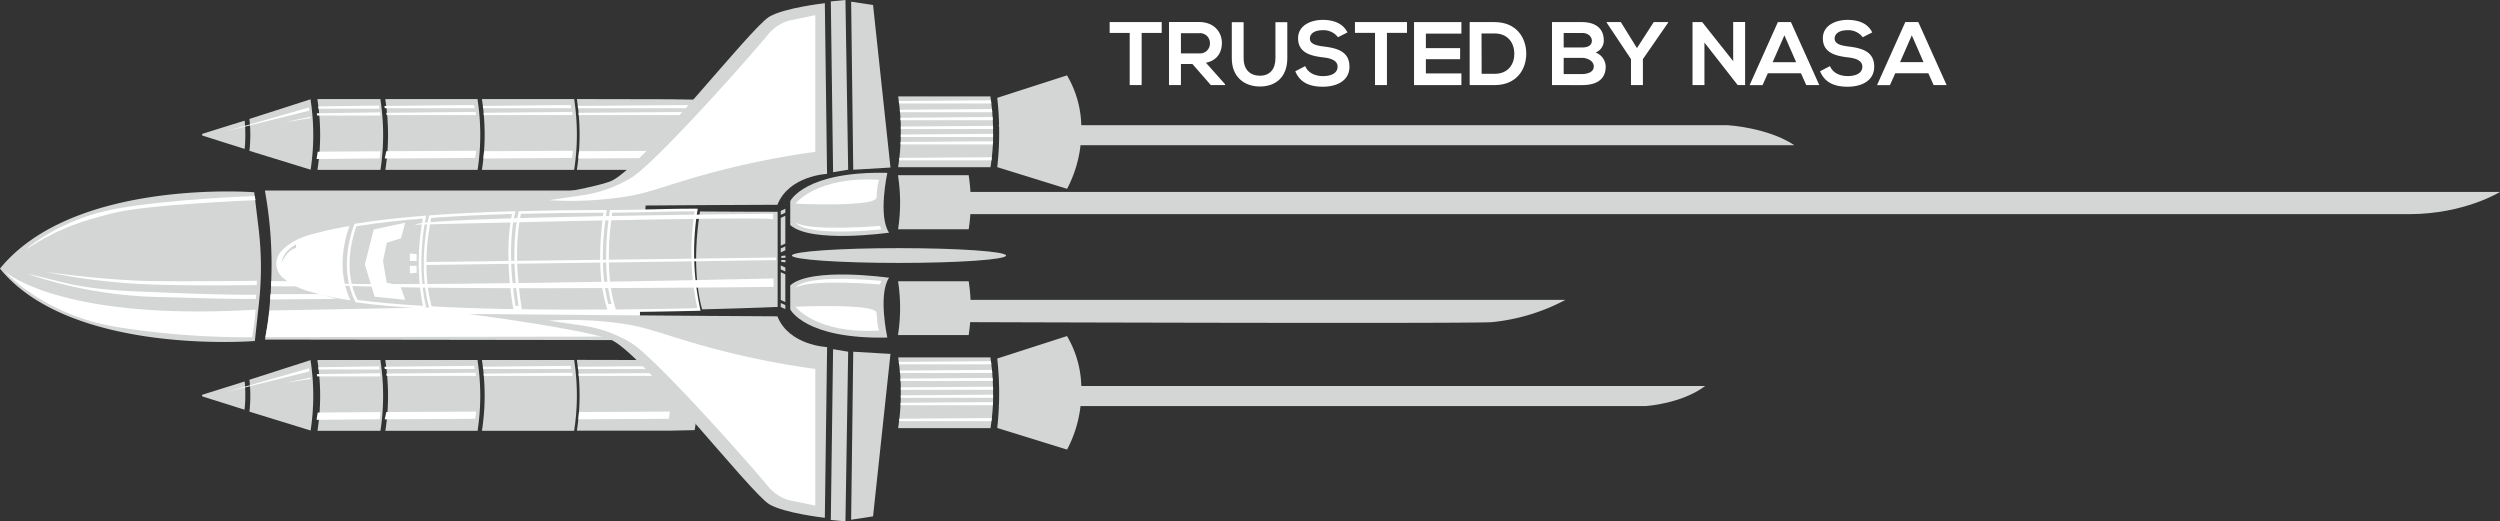
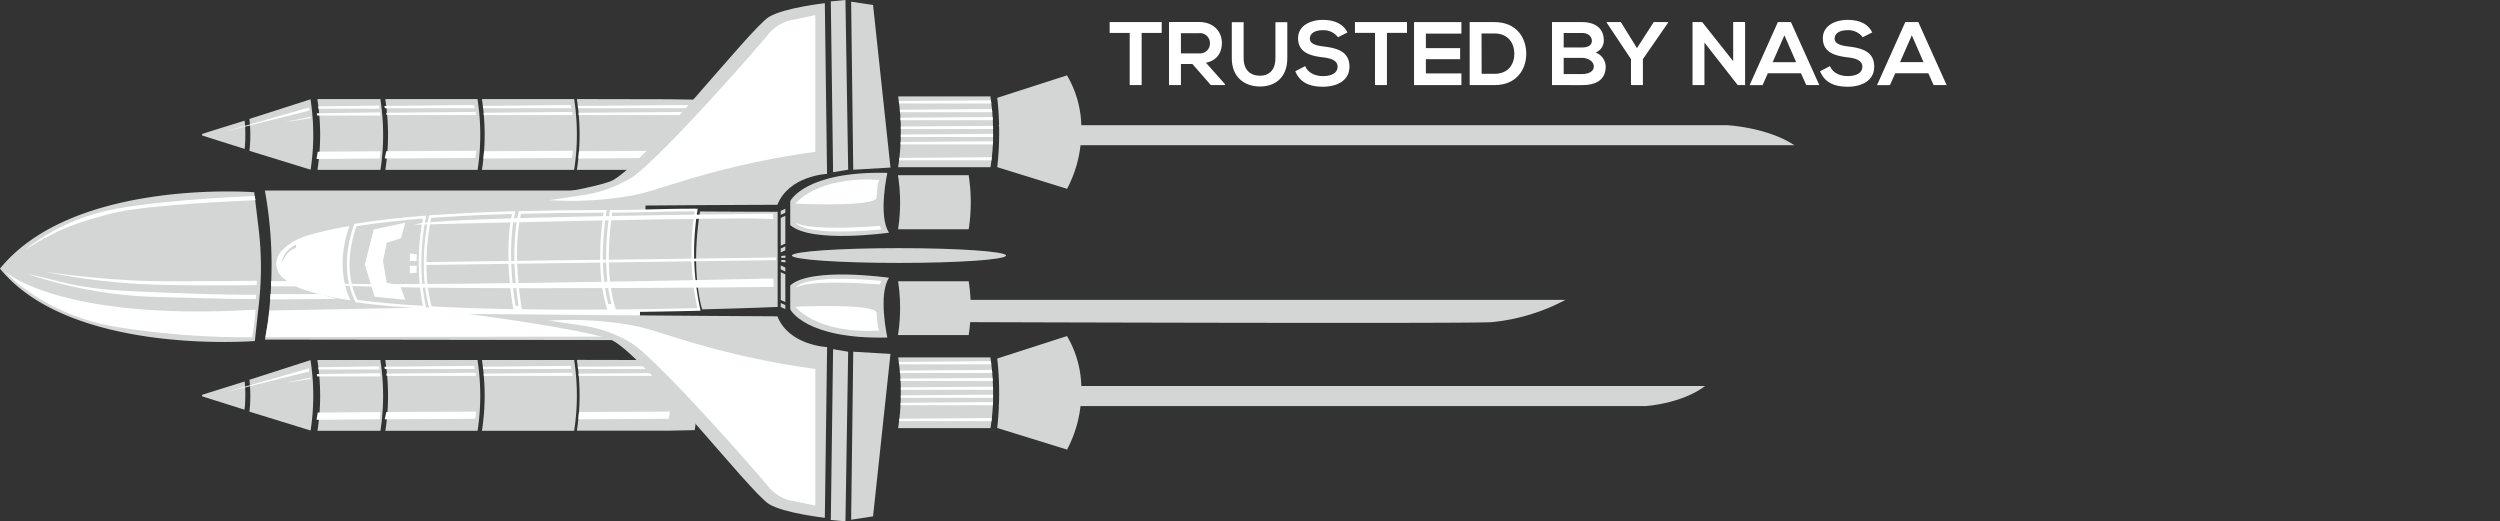
<svg xmlns="http://www.w3.org/2000/svg" viewBox="0 0 940.09 196.06">
  <rect x="0" y="0" width="940.09" height="196.06" fill="#333333" stroke="none" />
  <defs>
    <style>.cls-1,.cls-3{fill:#d4d6d6;}.cls-2{fill:#fff;}.cls-3{stroke:#fff;stroke-miterlimit:10;}</style>
  </defs>
  <g id="Layer_2" data-name="Layer 2">
    <g id="Layer_2-2" data-name="Layer 2">
      <path class="cls-1" d="M375.42,47.08H649.67s15.05.84,25.08,7.53H382.11Z" />
-       <path class="cls-1" d="M362.34,72.17H940.09s-13.37,8.36-34.28,8.36H362.34Z" />
      <path class="cls-1" d="M362.34,112.77H588.65a74.26,74.26,0,0,1-27.59,8.36c-7.3.65-198.72,0-198.72,0Z" />
      <path class="cls-1" d="M92.24,50.67A47.11,47.11,0,0,1,92,56l-8.43-2.66L76.21,51a.37.37,0,0,1,0-.7L83.52,48,92,45.37A46.94,46.94,0,0,1,92.24,50.67Z" />
      <path class="cls-1" d="M116.8,63.81l-23-7.09a54.8,54.8,0,0,0,0-12l23-7.39,0,.3A86.45,86.45,0,0,1,116.8,63.81Z" />
      <path class="cls-1" d="M401.26,71,375,62.85a114,114,0,0,0,.72-13.06,113.9,113.9,0,0,0-.72-13l26.23-8.45a38.87,38.87,0,0,1,5.38,20.54A46.24,46.24,0,0,1,401.26,71Z" />
      <path class="cls-1" d="M143.07,63.81v.06H119.39v-.06a86.45,86.45,0,0,0,0-26.19l0-.3v-.07h23.68v.07l0,.3A86.45,86.45,0,0,1,143.07,63.81Z" />
      <path class="cls-1" d="M240.05,127.89l-140.39-.2v-.13l.15-.84q1-5.56,1.52-11.14.15-1.48.27-3c.06-.68.11-1.36.16-2,.07-1,.13-1.93.17-2.9l0-.39q0-.77.06-1.53a155.5,155.5,0,0,0-2.25-33.34l-.1-.63v-.15H221.45v.15l21.42.08C243.22,73.87,240.05,127.89,240.05,127.89Z" />
      <path class="cls-2" d="M126.56,112.4l-25,.21c.06-.68.11-1.36.16-2h18.66Z" />
      <path class="cls-1" d="M179.6,63.81v.06H144.92v-.06a86.45,86.45,0,0,0,0-26.19l0-.3v-.07H179.6v.07l0,.3A86.45,86.45,0,0,1,179.6,63.81Z" />
      <path class="cls-1" d="M215.91,63.81v.06H181.23v-.06c.22-1.4.4-2.8.54-4.21.1-.91.18-1.82.25-2.74a85.77,85.77,0,0,0-.09-13.6l-.06-.84c-.06-.58-.12-1.16-.19-1.74,0-.28-.07-.57-.11-.86-.09-.73-.19-1.47-.3-2.2l0-.3v-.07h34.68v.07l0,.3A86.45,86.45,0,0,1,215.91,63.81Z" />
      <path class="cls-1" d="M373.43,48.5q0,.91,0,1.83c0,.39,0,.78,0,1.18s0,1.08,0,1.62l-.06,1.17c-.09,1.61-.22,3.22-.4,4.82,0,.39-.09.77-.14,1.16-.1.85-.22,1.69-.35,2.53v.06H337.74v-.06c.13-.84.25-1.68.35-2.53,0-.3.08-.6.11-.9.19-1.69.34-3.38.43-5.08,0-.31,0-.61.05-.92,0-.63,0-1.25.05-1.87,0-.31,0-.62,0-.92,0-.7,0-1.4,0-2.09,0-.31,0-.62,0-.92,0-.79,0-1.59-.09-2.38,0-.31,0-.61-.05-.92,0-.7-.09-1.39-.15-2.09,0-.31-.05-.61-.08-.92-.08-.79-.17-1.57-.27-2.36,0-.31-.07-.61-.11-.92-.07-.46-.13-.91-.2-1.37l0-.3v-.07h34.68v.07l0,.3c.06.37.11.74.16,1.11s.11.79.15,1.18q.14,1.05.24,2.1c0,.39.08.79.11,1.18.05.61.1,1.23.13,1.84,0,.39.06.78.07,1.17,0,.71.07,1.42.08,2.13Q373.43,47.92,373.43,48.5Z" />
      <path class="cls-1" d="M364.29,66.16l0-.23v-.05H337.71v.05l0,.23a66.46,66.46,0,0,1,0,20.06v0h26.55v0A66.13,66.13,0,0,0,364.29,66.16Z" />
      <path class="cls-1" d="M261.23,63.66l-9.62.21H216.93v-.06c.22-1.4.4-2.8.54-4.21.1-.91.18-1.82.25-2.74a85.77,85.77,0,0,0-.09-13.6l-.06-.84c-.06-.58-.12-1.16-.19-1.74,0-.28-.07-.57-.11-.86-.09-.73-.19-1.47-.3-2.2l0-.3v-.07l34.68.07,9.66.15A86.45,86.45,0,0,1,261.23,63.66Z" />
      <path class="cls-2" d="M240.83,114.11l-.68,12.44-140.34.22c.64-3.67,1.15-6.34,1.52-10Z" />
      <path class="cls-1" d="M95.6,72.29S27.63,67,0,101c26.77,32.85,95.83,27.23,95.83,27.23l1.58-14.6a122,122,0,0,0-.15-27.55Z" />
      <polygon class="cls-1" points="312.42 0.53 317.92 0 318.94 63.81 313.27 64.75 312.42 0.53" />
      <path class="cls-1" d="M320.06.63l8.24,1.26L334.85,63s-13.38.83-14,.83Z" />
      <polygon class="cls-1" points="312.42 195.53 317.92 196.06 318.94 132.26 313.27 131.31 312.42 195.53" />
      <path class="cls-1" d="M320.06,195.43l8.24-1.26,6.55-61.09s-13.38-.82-14-.82Z" />
      <polygon class="cls-1" points="295.31 91.59 293.59 92.38 293.59 81.94 295.31 81.14 295.31 91.59" />
      <polygon class="cls-1" points="295.31 94.13 293.59 94.92 293.59 93.43 295.31 92.63 295.31 94.13" />
      <polygon class="cls-1" points="295.31 80 293.59 80.78 293.59 79.29 295.31 78.5 295.31 80" />
      <polygon class="cls-1" points="293.78 96.25 295.36 96.09 295.37 96.94 293.79 96.98 293.78 96.25" />
      <ellipse class="cls-1" cx="338.05" cy="96.09" rx="40.27" ry="2.78" />
      <polygon class="cls-2" points="84.69 49.45 116.2 40.41 116.35 41.58 84.69 49.45" />
      <polygon class="cls-2" points="106.91 45.94 116.74 43.92 116.8 44.41 106.91 45.94" />
      <polygon class="cls-2" points="119.67 40.02 142.54 39.69 142.68 40.86 119.77 40.86 119.67 40.02" />
      <path class="cls-2" d="M119.14,42.6l23.78-.33c.06.4.08.78.12,1.18H119.25Z" />
      <polygon class="cls-2" points="119.47 57.05 143.07 56.89 142.76 59.57 119.03 59.79 119.47 57.05" />
      <polygon class="cls-2" points="144.55 39.83 178.29 39.5 178.49 40.68 144.7 40.68 144.55 39.83" />
      <path class="cls-2" d="M145.23,42.42l33.61-.33c.08.39.11.77.16,1.17H145.37Z" />
      <path class="cls-2" d="M145.25,56.86l33.8-.16a19.14,19.14,0,0,1-.38,2.69l-34,.21Z" />
      <polygon class="cls-2" points="181.57 39.82 214.63 39.5 214.83 40.68 181.68 40.68 181.57 39.82" />
      <path class="cls-2" d="M181.87,42.42l33.31-.33c.08.39.11.77.16,1.17H181.93Z" />
      <path class="cls-2" d="M215.39,56.7a19.14,19.14,0,0,1-.38,2.69l-33.24.21c.1-.91.18-1.82.25-2.74Z" />
      <path class="cls-2" d="M261.09,40.68H217.38c0-.28-.07-.57-.11-.86l43.62-.32Z" />
      <path class="cls-2" d="M261.6,43.26h-44l-.06-.84,43.87-.33C261.51,42.48,261.54,42.86,261.6,43.26Z" />
      <path class="cls-2" d="M217.72,56.86l34.15-.16a20.76,20.76,0,0,1-.39,2.69l-34,.21Z" />
      <path class="cls-2" d="M9.7,93.78S22.49,82.36,43.42,78.55s52.36-4.81,52.36-4.81l.3,1.53S54.7,76.86,42,80.25C30.89,83.21,23.45,85.1,9.7,93.78Z" />
      <path class="cls-2" d="M16.94,102.18A242.24,242.24,0,0,0,57.35,107c13.32.42,29,.33,39.18.19l.09-1.6c-13.14.14-34.85.3-43.73,0A359.61,359.61,0,0,1,16.94,102.18Z" />
      <path class="cls-2" d="M10.36,103a165.32,165.32,0,0,0,47,8.62c13.59.34,28.7.9,38.84.76l.13-1.55c-13.14.14-35.66-.84-44.54-1.22C28.44,108.6,24.39,106,10.36,103Z" />
      <path class="cls-2" d="M1.87,102.11s14.91,16.75,43,21a313.68,313.68,0,0,0,49.92,3.71,91.06,91.06,0,0,0,1.31-10.38C22.32,120.89,1.87,102.11,1.87,102.11Z" />
      <polygon class="cls-2" points="102.01 105.75 109.87 105.75 112.01 107.67 101.93 107.67 102.01 105.75" />
      <path class="cls-3" d="M159.71,115.55c-9.43-.55-18.16-1.31-25.64-2.32-5.45-10.75-2.57-22.63-.44-28.61,7.89-1.28,16.65-2.25,26-3C156,100.26,159.37,114.24,159.71,115.55Z" />
      <path class="cls-3" d="M161.33,115.65h.53a62.52,62.52,0,0,1-2-16c0-.37,0-.74,0-1.11a85.37,85.37,0,0,1,1.89-17.06c9.94-.74,20.52-1.22,31.44-1.53-.47,1.8-1.76,7.85-1.46,18.19,0,.35,0,.7,0,1.07a135.09,135.09,0,0,0,1.9,17.56C182.56,116.57,171.55,116.23,161.33,115.65Z" />
      <path class="cls-3" d="M229.05,116.89c-10.71.08-22,.07-33.23-.11-.82-4.59-3.62-22.52-.33-36.87,10.48-.28,21.26-.41,32.07-.45C226.7,84.81,224.28,103.11,229.05,116.89Z" />
      <path class="cls-3" d="M262.83,116.36c-9.22.22-20,.42-31.55.52-1-2.62-4.85-14.7-1.49-37.42,10.78,0,21.42-.53,32-.48A99.77,99.77,0,0,0,262.83,116.36Z" />
      <path class="cls-1" d="M292.42,79.64v35.78s-11.36.49-28.4.91c-1.07-3.67-4-16.44-.81-36.81C273.27,79.58,283.08,79.64,292.42,79.64Z" />
      <polygon class="cls-2" points="150.79 89.6 145.44 91.26 144.03 98.15 145.41 106.32 150.49 107.43 152.37 112.73 140.88 111.57 137.19 99.45 140.55 86.29 152.37 83.76 150.79 89.6" />
      <path class="cls-1" d="M159.71,115.55l1.62.1h-1.6A.65.65,0,0,1,159.71,115.55Z" />
      <polygon class="cls-2" points="154.12 95.31 156.67 95.58 156.67 98.15 154.12 98.15 154.12 95.31" />
      <polygon class="cls-2" points="154.12 102.82 156.67 102.55 156.67 99.98 154.12 99.98 154.12 102.82" />
      <path class="cls-2" d="M291.84,97.81,191.78,99.2l-31.92.44c0-.37,0-.74,0-1.11l31.87-.4,100.09-1.29Z" />
      <path class="cls-2" d="M156,84.5s128.3-3.31,134.73-2.07V80.38S160,81.51,156,84.5Z" />
      <path class="cls-2" d="M117.11,106c6.58,2.47,173.77-1.28,173.77-1.28v3.17S117.19,109.81,117.11,106Z" />
      <path class="cls-1" d="M333.67,65s-3.58,16.28.65,22.49c0,0-29.23,4.18-37.16-2.86v-9S302.61,64.29,333.67,65Z" />
      <path class="cls-2" d="M299.11,76.58S307,66.17,330.6,67.64c-.77,1.7-.66,3.42-1,6.67C329.27,78,299.11,76.58,299.11,76.58Z" />
      <path class="cls-2" d="M331.42,86.26l-.53-1.32s-26,2.22-31.78-1.23C303.4,88.93,328.25,86.57,331.42,86.26Z" />
      <path class="cls-1" d="M364.29,125.74l0,.23V126H337.71V126l0-.23a66.39,66.39,0,0,0,0-20v0h26.55v0A66.07,66.07,0,0,1,364.29,125.74Z" />
      <path class="cls-1" d="M333.67,126.93s-3.58-16.27.65-22.48c0,0-29.23-4.18-37.16,2.86v9S302.61,127.62,333.67,126.93Z" />
      <path class="cls-2" d="M299.11,115.33s7.88,10.41,31.49,8.94c-.77-1.7-.66-3.43-1-6.68C329.27,114,299.11,115.33,299.11,115.33Z" />
      <path class="cls-2" d="M331.42,105.64l-.53,1.33s-26-2.22-31.78,1.22C303.4,103,328.25,105.34,331.42,105.64Z" />
      <path class="cls-1" d="M176.11,77.79s41.71-5.38,53.22-9.51c11.12-4,52.61-57.55,59.89-61.95,5.63-3.41,20.95-5.13,20.95-5.13L311,65.39S296.7,66,292.33,77C272.11,77,176.11,77.79,176.11,77.79Z" />
      <path class="cls-2" d="M296.89,7.71a15.86,15.86,0,0,0-8.29,5.55c-11.43,13.64-42.85,48.46-51.17,53.57a49,49,0,0,1-18.05,6.54l-12.93,1.9a132.48,132.48,0,0,0,30.44-1.62c6.14-1.09,12.05-3.21,18-5a313.94,313.94,0,0,1,51.69-11.55V5.69Z" />
      <path class="cls-2" d="M372.77,38.91H338.09c0-.31-.07-.61-.11-.92l34.64-.26C372.68,38.12,372.73,38.52,372.77,38.91Z" />
      <path class="cls-2" d="M373.12,42.19H338.44c0-.31-.05-.61-.08-.92L373,41C373.05,41.4,373.09,41.8,373.12,42.19Z" />
      <path class="cls-2" d="M373.32,45.2H338.64c0-.31,0-.61-.05-.92L373.25,44C373.29,44.42,373.31,44.81,373.32,45.2Z" />
      <path class="cls-2" d="M373.43,48.5H338.75c0-.31,0-.62,0-.92l34.67-.25Q373.43,47.92,373.43,48.5Z" />
      <path class="cls-2" d="M373.43,50.33c0,.39,0,.78,0,1.18H338.73c0-.31,0-.62,0-.92Z" />
      <path class="cls-2" d="M373.37,53.13l-.06,1.17H338.63c0-.31,0-.61.05-.92Z" />
      <path class="cls-2" d="M372.91,59.12c0,.39-.09.77-.14,1.16H338.09c0-.3.08-.6.11-.9Z" />
      <path class="cls-2" d="M131.78,112.9a97.9,97.9,0,0,1-14.59-3.09,26.5,26.5,0,0,1-11-5.53,6.87,6.87,0,0,1-.56-9.63c2-2.26,5.33-4.77,11-6.39A144.22,144.22,0,0,1,131.41,85C126.53,98.7,129.72,108.59,131.78,112.9Z" />
      <path class="cls-2" d="M424.81,12.38h-7.54V8.31h19.57v4.07H429.3V32h-4.49Z" />
      <path class="cls-2" d="M460.66,32h-5.34l-6.93-7.93h-4.32V32h-4.48V8.28c3.77,0,7.54,0,11.32,0,5.6,0,8.56,3.76,8.56,7.86,0,3.25-1.5,6.54-6,7.45l7.21,8.1ZM444.07,12.48v7.59h6.83a3.71,3.71,0,0,0,4.08-3.8,3.72,3.72,0,0,0-4.07-3.79Z" />
      <path class="cls-2" d="M484.07,8.35V21.93c0,7-4.32,10.6-10.3,10.6-5.71,0-10.57-3.45-10.57-10.6V8.35h4.45V21.93c0,4.27,2.45,6.54,6.15,6.54s5.81-2.48,5.81-6.54V8.35Z" />
      <path class="cls-2" d="M503.13,14a6.82,6.82,0,0,0-5.64-2.65c-3.33,0-4.93,1.39-4.93,3.15,0,2.07,2.45,2.65,5.3,3,5,.61,9.58,1.9,9.58,7.56,0,5.28-4.69,7.55-10,7.55-4.86,0-8.6-1.49-10.36-5.82l3.73-1.93c1.06,2.6,3.81,3.76,6.7,3.76s5.47-1,5.47-3.56c0-2.24-2.34-3.15-5.5-3.49-4.86-.58-9.35-1.86-9.35-7.18,0-4.88,4.83-6.88,9.21-6.91,3.7,0,7.54,1.05,9.35,4.71Z" />
      <path class="cls-2" d="M517.06,12.37h-7.55V8.31h19.57v4.06h-7.54V32h-4.49Z" />
      <path class="cls-2" d="M549.54,32H531.73V8.31h17.81v4.33H536.18V18.1h12.88v4.16H536.18v5.35h13.36Z" />
      <path class="cls-2" d="M573.93,20C574,26,570.36,32,562,32h-9.35V8.31H562C570.2,8.31,573.83,14.1,573.93,20Zm-16.78,7.76H562c5.4,0,7.54-3.93,7.44-7.79-.1-3.7-2.28-7.39-7.44-7.39h-4.89Z" />
      <path class="cls-2" d="M603.08,15.18A4.81,4.81,0,0,1,600,19.75,5.79,5.79,0,0,1,603.8,25c0,5.28-4,7-8.91,7H583.61V8.31h11.28C599.58,8.31,603.08,10.41,603.08,15.18ZM588,27.85h6.86c1.84,0,4.46-.61,4.46-2.84s-2.62-3.26-4.46-3.26H588Zm0-10h6.86c2.83,0,3.74-1.18,3.74-2.54,0-1.08-.88-2.91-3.74-2.91H588Z" />
      <path class="cls-2" d="M615.55,18.09l6.32-9.79h5.41v.21l-9.49,13.72V32h-4.48V22.23L604.17,8.51v-.2h5.33Z" />
      <path class="cls-2" d="M651.74,8.27h4.48V32h-2.78v0L640.93,16V32h-4.48V8.3h3.63L651.74,23Z" />
      <path class="cls-2" d="M677.22,27.54H664.78l-2,4.47h-4.86L668.55,8.3h4.9L684.12,32h-4.9ZM671,13.28l-4.42,10.1h8.84Z" />
      <path class="cls-2" d="M700.46,14a6.82,6.82,0,0,0-5.64-2.65c-3.33,0-4.93,1.39-4.93,3.15,0,2.07,2.45,2.65,5.3,3,5,.61,9.58,1.9,9.58,7.56,0,5.28-4.69,7.55-10,7.55-4.86,0-8.59-1.49-10.36-5.82l3.74-1.93c1.05,2.6,3.8,3.76,6.69,3.75s5.47-1,5.47-3.55c0-2.24-2.34-3.15-5.5-3.49-4.86-.58-9.35-1.86-9.35-7.18,0-4.88,4.83-6.88,9.21-6.91,3.71,0,7.55,1,9.35,4.71Z" />
      <path class="cls-2" d="M725.12,27.54H712.69l-2,4.47h-4.86L716.46,8.3h4.89L732,32h-4.89Zm-6.21-14.26-4.42,10.09h8.83Z" />
      <path class="cls-1" d="M375.42,152.69h243.5s13.36-.84,22.27-7.53H381.36Z" />
      <path class="cls-1" d="M92.24,148.75a47.11,47.11,0,0,1-.29,5.31l-8.43-2.66-7.31-2.3a.37.37,0,0,1,0-.7l7.31-2.3L92,143.45A46.94,46.94,0,0,1,92.24,148.75Z" />
      <path class="cls-1" d="M116.8,161.89l-23-7.09a54.8,54.8,0,0,0,0-12l23-7.39,0,.3A86.45,86.45,0,0,1,116.8,161.89Z" />
      <path class="cls-1" d="M401.26,169.06,375,160.93a118.72,118.72,0,0,0,0-26.11l26.23-8.45a38.87,38.87,0,0,1,5.38,20.54A46.24,46.24,0,0,1,401.26,169.06Z" />
      <path class="cls-1" d="M143.07,161.89V162H119.39v-.06a86.45,86.45,0,0,0,0-26.19l0-.3v-.07h23.68v.07l0,.3A86.45,86.45,0,0,1,143.07,161.89Z" />
      <path class="cls-1" d="M179.6,161.89V162H144.92v-.06a86.45,86.45,0,0,0,0-26.19l0-.3v-.07H179.6v.07l0,.3A86.45,86.45,0,0,1,179.6,161.89Z" />
      <path class="cls-1" d="M215.91,161.89V162H181.23v-.06c.22-1.4.4-2.8.54-4.21.1-.91.18-1.82.25-2.74a85.77,85.77,0,0,0-.09-13.6l-.06-.84c-.06-.58-.12-1.16-.19-1.74,0-.28-.07-.57-.11-.86-.09-.73-.19-1.47-.3-2.2l0-.3v-.07h34.68v.07l0,.3A86.45,86.45,0,0,1,215.91,161.89Z" />
      <path class="cls-1" d="M373.43,146.58q0,.91,0,1.83c0,.39,0,.78,0,1.18s0,1.08,0,1.62l-.06,1.17c-.09,1.61-.22,3.22-.4,4.82,0,.39-.09.77-.14,1.16-.1.85-.22,1.69-.35,2.53V161H337.74v-.06c.13-.84.25-1.68.35-2.53,0-.3.08-.6.11-.9.19-1.69.34-3.38.43-5.08,0-.31,0-.61.05-.92,0-.63,0-1.25.05-1.87,0-.31,0-.62,0-.92,0-.7,0-1.4,0-2.09,0-.31,0-.62,0-.92,0-.79,0-1.59-.09-2.38,0-.31,0-.61-.05-.92,0-.7-.09-1.39-.15-2.09,0-.31-.05-.61-.08-.92-.08-.79-.17-1.57-.27-2.36,0-.31-.07-.61-.11-.92s-.13-.91-.2-1.37l0-.3v-.07h34.68v.07l0,.3c.06.37.11.74.16,1.11s.11.79.15,1.18q.14,1,.24,2.1c0,.39.08.79.11,1.18.05.61.1,1.23.13,1.84,0,.39.06.78.07,1.17,0,.71.07,1.42.08,2.13Q373.43,146,373.43,146.58Z" />
      <path class="cls-1" d="M261.23,161.74l-9.62.21H216.93v-.06c.22-1.4.4-2.8.54-4.21.1-.91.18-1.82.25-2.74a85.77,85.77,0,0,0-.09-13.6l-.06-.84c-.06-.58-.12-1.16-.19-1.74,0-.28-.07-.57-.11-.86-.09-.73-.19-1.47-.3-2.2l0-.3v-.07l34.68.07,9.66.15A86.45,86.45,0,0,1,261.23,161.74Z" />
      <polygon class="cls-2" points="84.69 147.52 116.2 138.49 116.35 139.66 84.69 147.52" />
      <polygon class="cls-2" points="106.91 144.02 116.74 142 116.8 142.49 106.91 144.02" />
      <polygon class="cls-2" points="119.67 138.1 142.54 137.76 142.68 138.94 119.77 138.94 119.67 138.1" />
      <path class="cls-2" d="M119.14,140.68l23.78-.33c.06.39.08.78.12,1.18H119.25Z" />
      <polygon class="cls-2" points="119.47 155.13 143.07 154.97 142.76 157.65 119.03 157.87 119.47 155.13" />
      <polygon class="cls-2" points="144.55 137.91 178.29 137.58 178.49 138.75 144.7 138.75 144.55 137.91" />
      <path class="cls-2" d="M145.23,140.5l33.61-.34c.08.4.11.78.16,1.18H145.37Z" />
      <path class="cls-2" d="M145.25,154.94l33.8-.16a19.14,19.14,0,0,1-.38,2.69l-34,.21Z" />
      <polygon class="cls-2" points="181.57 137.9 214.63 137.58 214.83 138.76 181.68 138.76 181.57 137.9" />
      <path class="cls-2" d="M181.87,140.5l33.31-.33c.08.39.11.77.16,1.17H181.93Z" />
      <path class="cls-2" d="M261.09,138.76H217.38c0-.28-.07-.57-.11-.86l43.62-.32Z" />
      <path class="cls-2" d="M261.6,141.34h-44l-.06-.84,43.87-.33C261.51,140.56,261.54,140.94,261.6,141.34Z" />
      <path class="cls-2" d="M217.72,154.94l34.15-.16a20.76,20.76,0,0,1-.39,2.69l-34,.21Z" />
      <path class="cls-2" d="M372.77,137H338.09c0-.31-.07-.61-.11-.92l34.64-.26C372.68,136.2,372.73,136.6,372.77,137Z" />
      <path class="cls-2" d="M373.12,140.27H338.44c0-.31-.05-.61-.08-.92l34.65-.26C373.05,139.48,373.09,139.88,373.12,140.27Z" />
      <path class="cls-2" d="M373.32,143.28H338.64c0-.31,0-.61-.05-.92l34.66-.25C373.29,142.5,373.31,142.89,373.32,143.28Z" />
      <path class="cls-2" d="M373.43,146.58H338.75c0-.31,0-.62,0-.92l34.67-.25Q373.43,146,373.43,146.58Z" />
      <path class="cls-2" d="M373.43,148.41c0,.39,0,.78,0,1.18H338.73c0-.31,0-.62,0-.92Z" />
      <path class="cls-2" d="M373.37,151.21l-.06,1.17H338.63c0-.31,0-.61.05-.92Z" />
      <path class="cls-2" d="M372.91,157.2c0,.39-.09.77-.14,1.16H338.09c0-.3.08-.6.11-.9Z" />
      <path class="cls-1" d="M176.11,118.06s41.71,5.39,53.22,9.52c11.12,4,52.61,57.55,59.89,62,5.63,3.41,20.95,5.13,20.95,5.13l.85-64.19s-14.32-.57-18.69-11.57C272.11,118.9,176.11,118.06,176.11,118.06Z" />
      <path class="cls-2" d="M296.89,188.14a15.74,15.74,0,0,1-8.29-5.55C277.17,169,245.75,134.14,237.43,129a49.12,49.12,0,0,0-18.05-6.53l-12.93-1.9a132.48,132.48,0,0,1,30.44,1.62c6.14,1.09,12.05,3.21,18,5a313.94,313.94,0,0,0,51.69,11.55v51.37Z" />
      <polygon class="cls-1" points="295.31 103.14 293.59 102.36 293.59 112.8 295.31 113.59 295.31 103.14" />
      <polygon class="cls-1" points="295.31 100.6 293.59 99.82 293.59 101.31 295.31 102.1 295.31 100.6" />
      <polygon class="cls-1" points="295.31 114.74 293.59 113.95 293.59 115.44 295.31 116.24 295.31 114.74" />
      <polygon class="cls-1" points="293.78 98.49 295.36 98.64 295.37 97.8 293.79 97.75 293.78 98.49" />
      <path class="cls-1" d="M105.83,99.05s1.83-5,5.5-5.81V91.9S106.35,94.12,105.83,99.05Z" />
    </g>
  </g>
</svg>